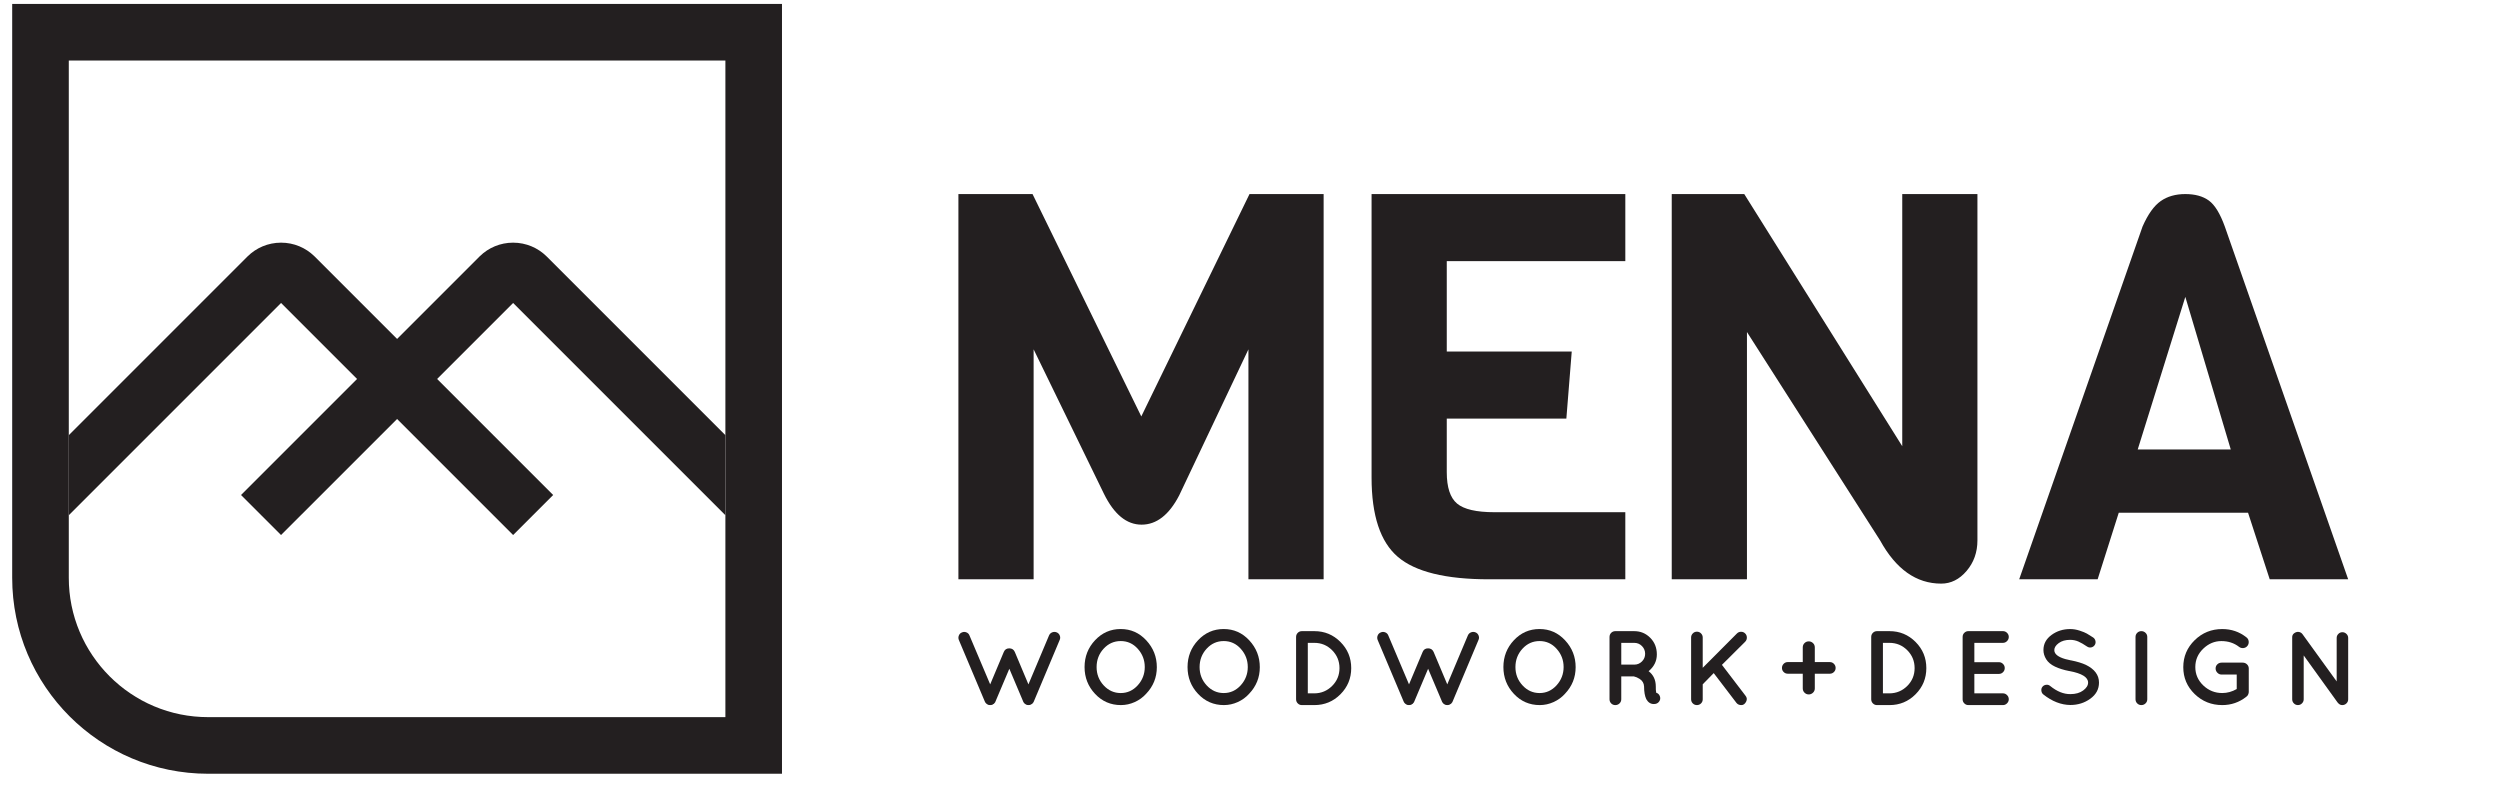
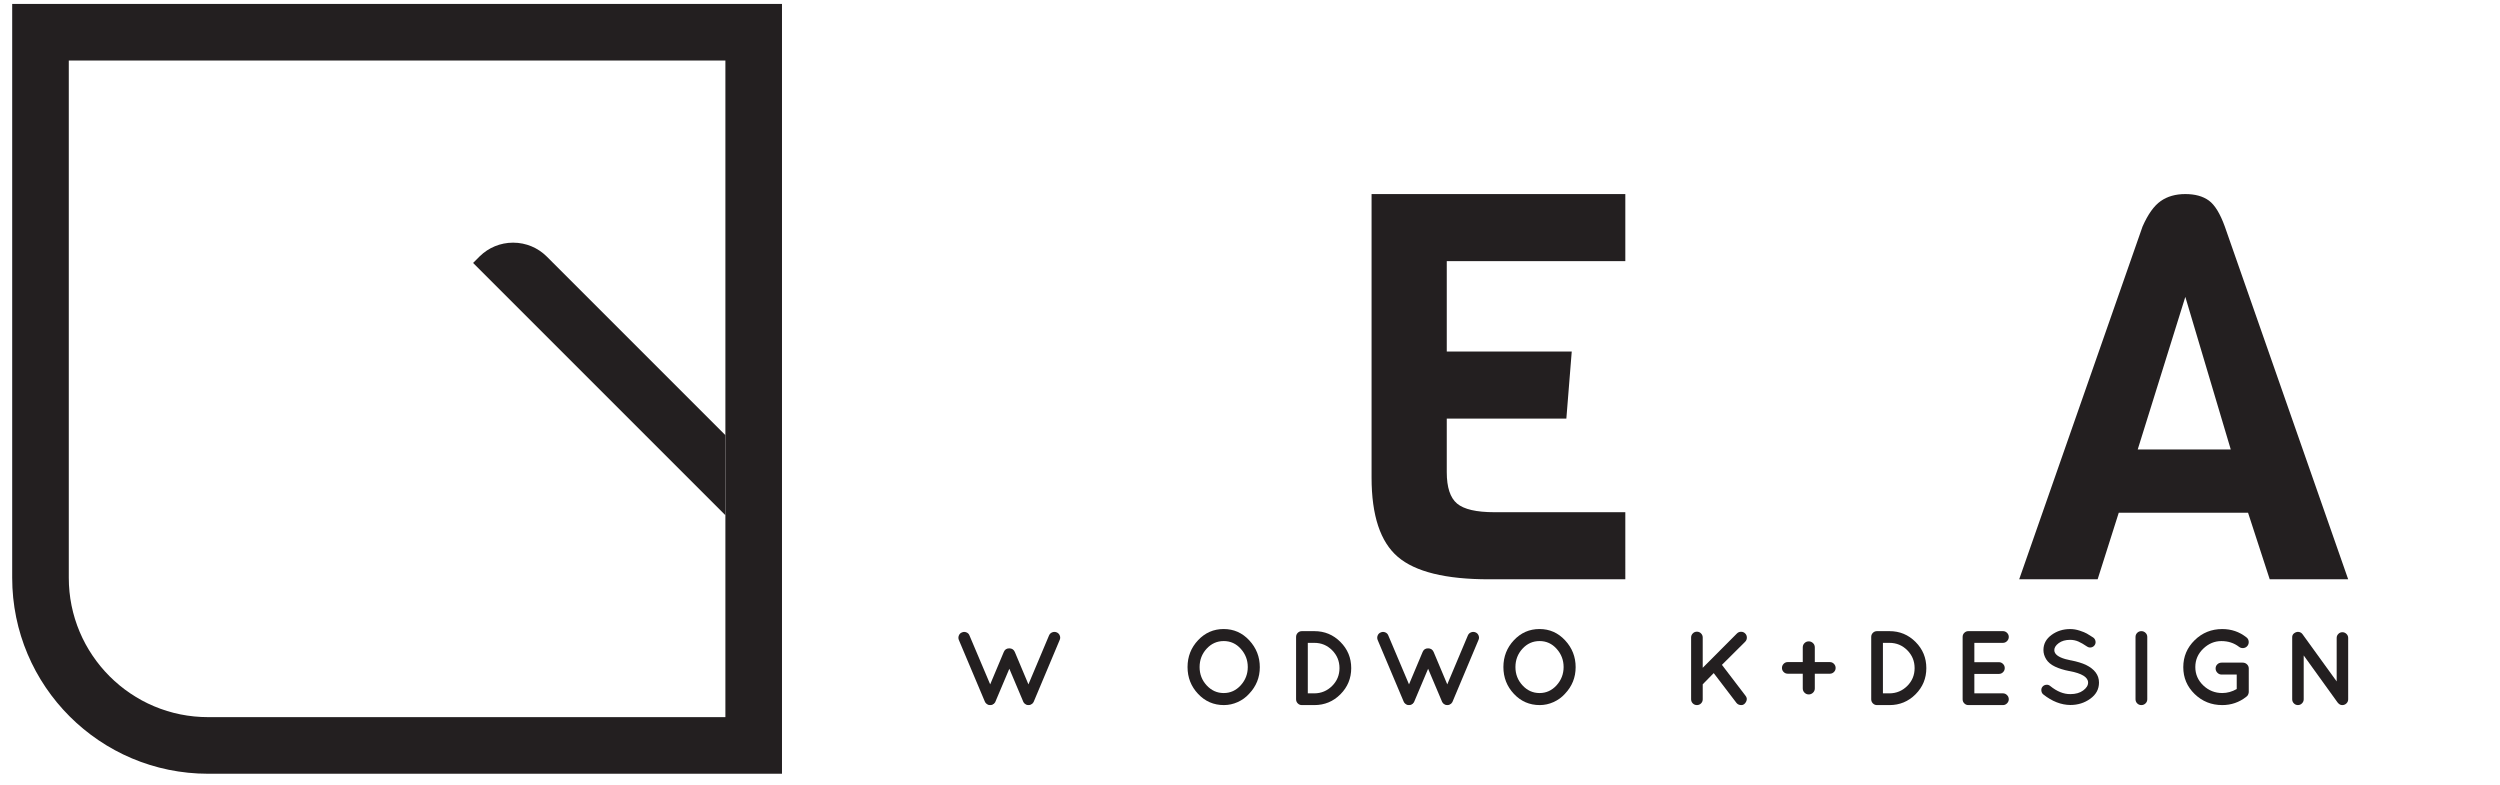
<svg xmlns="http://www.w3.org/2000/svg" version="1.1" id="Layer_1" x="0px" y="0px" width="328px" height="103px" viewBox="0 0 328 103" enable-background="new 0 0 328 103" xml:space="preserve">
  <g>
-     <path fill="#231F20" d="M41.229,33.6v0.003c-1.125-1.094-2.661-1.766-4.355-1.766c-1.714,0-3.268,0.689-4.396,1.807v-0.002   L9.026,57.094v10.504l27.849-27.849l30.447,30.446l5.252-5.25L41.229,33.6z" />
    <path fill="#231F20" d="M1.599,0.517V75.8c0,0.003,0,0.003,0,0.003c0,14.201,11.511,25.713,25.711,25.713l0,0l0,0h75.287V0.517   H1.599z M95.171,94.088H27.326c-0.005,0-0.011,0-0.015,0c-2.471,0-4.865-0.482-7.114-1.434c-1.083-0.457-2.127-1.022-3.104-1.686   c-0.969-0.652-1.882-1.406-2.711-2.236c-0.83-0.83-1.583-1.742-2.237-2.713c-0.661-0.976-1.228-2.02-1.685-3.103   c-0.951-2.249-1.434-4.644-1.434-7.114c0,0,0-0.002,0-0.004V7.943h86.146L95.171,94.088L95.171,94.088z" />
-     <path fill="#231F20" d="M62.967,33.6l-0.001,0.003c1.125-1.094,2.662-1.766,4.356-1.766c1.714,0,3.268,0.689,4.397,1.807   l-0.002-0.002l23.454,23.454v10.502L67.321,39.75L36.873,70.195l-5.251-5.25L62.967,33.6z" />
+     <path fill="#231F20" d="M62.967,33.6l-0.001,0.003c1.125-1.094,2.662-1.766,4.356-1.766c1.714,0,3.268,0.689,4.397,1.807   l-0.002-0.002l23.454,23.454v10.502L67.321,39.75l-5.251-5.25L62.967,33.6z" />
    <g>
-       <path fill="#231F20" d="M163.794,45.834l-9.087,19.167c-1.327,2.556-2.973,3.834-4.934,3.834c-1.963,0-3.609-1.351-4.935-4.048    l-9.227-18.953v30.169h-9.868V25.461h9.726l14.269,29.176l14.197-29.176h9.725v50.542h-9.866V45.834z" />
      <path fill="#231F20" d="M213.242,76.004h-17.889c-5.68,0-9.664-0.98-11.959-2.945c-2.295-1.961-3.444-5.429-3.444-10.398V25.461    h33.292v8.802h-23.426v11.854h16.397l-0.707,8.804h-15.69v7.026c0,1.99,0.449,3.361,1.349,4.119    c0.899,0.756,2.532,1.135,4.899,1.135h17.178V76.004L213.242,76.004z" />
-       <path fill="#231F20" d="M259.439,25.461v45.434c0,1.561-0.475,2.898-1.42,4.01c-0.947,1.111-2.058,1.666-3.332,1.666    c-3.271,0-5.939-1.889-8.022-5.676L229.2,43.562v32.441h-9.868V25.461h9.514l20.729,33.081V25.461H259.439z" />
      <path fill="#231F20" d="M308.08,76.004h-10.293l-2.842-8.73H277.98l-2.77,8.73h-10.292l16.185-46.284    c0.709-1.609,1.5-2.72,2.381-3.336c0.875-0.616,1.953-0.923,3.229-0.923s2.307,0.283,3.09,0.852    c0.779,0.568,1.475,1.703,2.092,3.407L308.08,76.004z M292.675,58.967l-5.961-20.017l-6.245,20.017H292.675z" />
    </g>
    <g>
      <path fill="#231F20" d="M130.329,92.367l-0.11,0.085h-0.014c-0.028,0-0.069,0.014-0.125,0.041h-0.041    c-0.028,0.009-0.071,0.014-0.132,0.014c-0.062,0-0.103-0.005-0.132-0.014h-0.042c-0.055-0.019-0.087-0.029-0.096-0.033    c-0.009-0.006-0.026-0.013-0.048-0.021c-0.023-0.012-0.057-0.033-0.104-0.071h-0.015c-0.037-0.026-0.074-0.06-0.11-0.103    c-0.038-0.043-0.064-0.072-0.083-0.09v-0.015c-0.01-0.009-0.021-0.029-0.036-0.062c-0.012-0.033-0.024-0.054-0.034-0.062    l-3.409-8.081c-0.075-0.194-0.073-0.39,0.007-0.582c0.078-0.194,0.214-0.328,0.409-0.401c0.184-0.084,0.374-0.086,0.573-0.008    c0.199,0.078,0.336,0.215,0.409,0.409l2.717,6.418l1.788-4.257c0.129-0.312,0.368-0.471,0.714-0.471s0.589,0.158,0.728,0.471    l1.788,4.257l2.702-6.418c0.084-0.194,0.222-0.331,0.416-0.409c0.196-0.078,0.389-0.078,0.583,0    c0.194,0.078,0.331,0.219,0.41,0.415c0.078,0.199,0.075,0.392-0.007,0.576l-3.396,8.081c-0.018,0.072-0.069,0.146-0.152,0.22    c0,0.011-0.004,0.024-0.014,0.042c-0.038,0.02-0.07,0.042-0.097,0.068h-0.014l-0.125,0.085h-0.015    c-0.009,0-0.017,0.002-0.026,0.008c-0.009,0.004-0.041,0.017-0.097,0.033h-0.029c-0.026,0.009-0.07,0.014-0.13,0.014    s-0.104-0.005-0.132-0.014h-0.042c-0.054-0.019-0.086-0.029-0.096-0.033c-0.01-0.006-0.026-0.009-0.049-0.017    c-0.022-0.002-0.058-0.028-0.103-0.076h-0.014c-0.083-0.053-0.144-0.119-0.181-0.191c-0.037-0.02-0.065-0.064-0.082-0.139    l-1.816-4.297l-1.817,4.297c-0.008,0.027-0.027,0.068-0.054,0.124l-0.097,0.096c0,0.011-0.006,0.024-0.015,0.042    c-0.018,0.01-0.046,0.034-0.083,0.068H130.329z" />
-       <path fill="#231F20" d="M143.674,91.037c-0.918-0.979-1.38-2.15-1.38-3.52c0-1.367,0.461-2.541,1.38-3.521    c0.919-0.978,2.04-1.468,3.361-1.468c1.321,0,2.441,0.494,3.361,1.49c0.92,0.992,1.38,2.162,1.38,3.513    c0,1.349-0.468,2.512-1.401,3.489c-0.417,0.465-0.914,0.826-1.497,1.09c-0.581,0.264-1.188,0.396-1.816,0.396    C145.722,92.507,144.593,92.018,143.674,91.037z M143.874,87.52c0,0.933,0.31,1.733,0.928,2.402    c0.621,0.671,1.367,1.006,2.239,1.006c0.873,0,1.617-0.341,2.231-1.018c0.615-0.682,0.921-1.479,0.921-2.393    c0-0.916-0.305-1.711-0.914-2.392c-0.61-0.681-1.357-1.019-2.239-1.019s-1.632,0.334-2.246,1.004    C144.18,85.781,143.874,86.584,143.874,87.52z" />
      <path fill="#231F20" d="M157.187,91.037c-0.921-0.979-1.381-2.15-1.381-3.52c0-1.367,0.46-2.541,1.381-3.521    c0.918-0.978,2.04-1.468,3.36-1.468c1.321,0,2.441,0.494,3.362,1.49c0.917,0.992,1.378,2.162,1.378,3.513    c0,1.349-0.467,2.512-1.4,3.489c-0.414,0.465-0.914,0.826-1.496,1.09s-1.188,0.396-1.816,0.396    C159.236,92.507,158.106,92.018,157.187,91.037z M157.387,87.52c0,0.933,0.31,1.733,0.928,2.402    c0.621,0.671,1.366,1.006,2.239,1.006c0.872,0,1.617-0.341,2.231-1.018c0.614-0.682,0.923-1.479,0.923-2.393    c0-0.916-0.306-1.711-0.916-2.392c-0.609-0.681-1.356-1.019-2.238-1.019c-0.884,0-1.631,0.334-2.246,1.004    C157.695,85.783,157.387,86.584,157.387,87.52z" />
      <path fill="#231F20" d="M170.046,91.745v-8.179c0-0.211,0.074-0.393,0.222-0.539c0.146-0.148,0.328-0.221,0.541-0.221h1.635    c1.34,0,2.48,0.471,3.422,1.42c0.943,0.945,1.414,2.088,1.414,3.43c0,1.34-0.471,2.482-1.414,3.431    c-0.941,0.946-2.082,1.42-3.422,1.42h-1.635c-0.213,0-0.395-0.073-0.541-0.222C170.119,92.139,170.046,91.956,170.046,91.745z     M171.584,84.346v6.623h0.859c0.914-0.009,1.693-0.336,2.334-0.977c0.643-0.643,0.964-1.422,0.964-2.336    c0-0.915-0.321-1.696-0.964-2.344c-0.641-0.646-1.42-0.969-2.334-0.969h-0.859V84.346z" />
      <path fill="#231F20" d="M185.279,92.367l-0.11,0.085h-0.013c-0.029,0-0.069,0.014-0.124,0.041h-0.042    c-0.03,0.009-0.075,0.014-0.133,0.014c-0.062,0-0.103-0.005-0.133-0.014h-0.041c-0.057-0.019-0.088-0.029-0.097-0.033    c-0.011-0.006-0.026-0.013-0.049-0.021c-0.024-0.012-0.058-0.033-0.104-0.071h-0.014c-0.038-0.026-0.076-0.06-0.111-0.103    c-0.037-0.043-0.063-0.072-0.082-0.09v-0.015c-0.011-0.009-0.023-0.029-0.035-0.062c-0.017-0.033-0.027-0.054-0.035-0.062    l-3.41-8.081c-0.074-0.194-0.071-0.39,0.006-0.582c0.08-0.194,0.217-0.328,0.411-0.401c0.183-0.084,0.375-0.086,0.575-0.008    c0.197,0.078,0.334,0.215,0.408,0.409l2.717,6.418l1.789-4.257c0.127-0.312,0.367-0.471,0.712-0.471s0.589,0.158,0.728,0.471    l1.79,4.257l2.701-6.418c0.083-0.194,0.22-0.331,0.417-0.409c0.193-0.078,0.387-0.078,0.582,0s0.331,0.219,0.409,0.415    c0.077,0.199,0.077,0.392-0.009,0.576l-3.396,8.081c-0.019,0.072-0.067,0.146-0.151,0.22c0,0.011-0.006,0.024-0.015,0.042    c-0.036,0.02-0.069,0.042-0.097,0.068h-0.014l-0.125,0.085h-0.015c-0.009,0-0.019,0.002-0.024,0.008    c-0.012,0.004-0.043,0.017-0.098,0.033h-0.027c-0.029,0.009-0.072,0.014-0.133,0.014c-0.062,0-0.104-0.005-0.132-0.014h-0.043    c-0.055-0.019-0.085-0.029-0.096-0.033c-0.009-0.006-0.024-0.009-0.05-0.017c-0.021-0.002-0.055-0.028-0.103-0.076h-0.015    c-0.083-0.053-0.145-0.119-0.178-0.191c-0.039-0.02-0.065-0.064-0.084-0.139l-1.817-4.297l-1.813,4.297    c-0.01,0.027-0.028,0.068-0.057,0.124l-0.097,0.096c0,0.011-0.005,0.024-0.013,0.042c-0.02,0.01-0.047,0.034-0.084,0.068H185.279z    " />
      <path fill="#231F20" d="M198.625,91.037c-0.92-0.979-1.379-2.15-1.379-3.52c0-1.367,0.459-2.541,1.379-3.521    c0.919-0.978,2.038-1.468,3.361-1.468c1.32,0,2.438,0.494,3.361,1.49c0.918,0.992,1.377,2.162,1.377,3.513    c0,1.349-0.467,2.512-1.398,3.489c-0.414,0.465-0.916,0.826-1.497,1.09c-0.582,0.264-1.188,0.396-1.815,0.396    C200.674,92.507,199.544,92.018,198.625,91.037z M198.825,87.52c0,0.933,0.309,1.733,0.931,2.402    c0.618,0.671,1.362,1.006,2.238,1.006c0.872,0,1.615-0.341,2.23-1.018c0.614-0.682,0.922-1.479,0.922-2.393    c0-0.916-0.305-1.711-0.916-2.392c-0.608-0.681-1.355-1.019-2.236-1.019c-0.883,0-1.633,0.334-2.246,1.004    C199.133,85.783,198.825,86.584,198.825,87.52z" />
-       <path fill="#231F20" d="M216.298,88.059c0.63,0.48,0.943,1.15,0.943,2.01c-0.011,0.306,0.008,0.578,0.055,0.818    c0.242,0.073,0.401,0.232,0.485,0.479c0.085,0.244,0.047,0.472-0.109,0.686c-0.158,0.215-0.384,0.317-0.679,0.317h-0.015    c-0.416,0-0.744-0.212-0.983-0.636c-0.193-0.408-0.292-0.963-0.292-1.664c-0.02-0.426-0.211-0.758-0.582-0.998    c-0.241-0.157-0.499-0.268-0.773-0.332h-1.638v3.008c0,0.211-0.077,0.393-0.228,0.54c-0.153,0.147-0.34,0.222-0.551,0.222    s-0.393-0.072-0.543-0.222c-0.143-0.147-0.219-0.329-0.219-0.54v-8.178c0-0.213,0.076-0.394,0.219-0.541    c0.151-0.147,0.332-0.221,0.543-0.221h2.482c0.822,0,1.523,0.291,2.1,0.873s0.865,1.307,0.865,2.176    S217.021,87.459,216.298,88.059z M214.415,87.2c0.397,0,0.733-0.14,1.011-0.419c0.277-0.275,0.415-0.611,0.415-1.004    c0-0.391-0.138-0.729-0.415-1.012c-0.275-0.281-0.613-0.422-1.011-0.422h-1.704V87.2H214.415z" />
      <path fill="#231F20" d="M223.178,92.285c-0.148,0.148-0.33,0.222-0.541,0.222c-0.215,0-0.396-0.073-0.543-0.222    c-0.146-0.146-0.22-0.329-0.22-0.54v-8.108c0-0.203,0.073-0.382,0.22-0.531c0.147-0.152,0.327-0.229,0.543-0.229    c0.211,0,0.393,0.076,0.541,0.229c0.145,0.149,0.219,0.328,0.219,0.531v3.979l4.49-4.505c0.147-0.146,0.327-0.223,0.543-0.223    c0.209,0,0.393,0.075,0.537,0.223c0.149,0.148,0.221,0.328,0.221,0.541s-0.071,0.391-0.221,0.541l-3.05,3.035l3.08,4.033    c0.211,0.248,0.241,0.518,0.089,0.809c-0.154,0.291-0.359,0.438-0.624,0.438s-0.476-0.092-0.63-0.277l-2.993-3.922l-1.442,1.471    v1.968C223.398,91.956,223.324,92.139,223.178,92.285z" />
      <path fill="#231F20" d="M236.523,90.316v-1.926h-1.971c-0.211,0-0.391-0.074-0.537-0.223c-0.149-0.146-0.221-0.326-0.221-0.533    c0-0.209,0.071-0.389,0.221-0.541c0.146-0.152,0.326-0.228,0.537-0.228h1.971v-1.927c0-0.221,0.074-0.407,0.228-0.562    c0.153-0.151,0.338-0.228,0.556-0.228c0.215,0,0.401,0.076,0.561,0.228c0.156,0.154,0.234,0.341,0.234,0.562v1.928h1.969    c0.215,0,0.394,0.074,0.541,0.229c0.148,0.151,0.222,0.332,0.222,0.541c0,0.207-0.073,0.387-0.222,0.532    c-0.147,0.147-0.326,0.224-0.541,0.224h-1.969v1.926c0,0.222-0.078,0.408-0.234,0.56c-0.159,0.153-0.346,0.231-0.561,0.231    c-0.218,0-0.402-0.078-0.556-0.231C236.598,90.727,236.523,90.539,236.523,90.316z" />
      <path fill="#231F20" d="M245.504,91.745v-8.179c0-0.211,0.071-0.393,0.221-0.539c0.146-0.148,0.328-0.221,0.539-0.221h1.635    c1.343,0,2.481,0.471,3.424,1.42c0.945,0.945,1.412,2.088,1.412,3.43c0,1.34-0.467,2.482-1.412,3.431    c-0.942,0.946-2.081,1.42-3.424,1.42h-1.635c-0.211,0-0.393-0.073-0.539-0.222C245.575,92.139,245.504,91.956,245.504,91.745z     M247.04,84.346v6.623h0.858c0.916-0.009,1.694-0.336,2.338-0.977c0.642-0.643,0.961-1.422,0.961-2.336    c0-0.915-0.319-1.696-0.961-2.344c-0.645-0.646-1.422-0.969-2.338-0.969h-0.858V84.346z" />
      <path fill="#231F20" d="M258.255,92.507c-0.212,0-0.392-0.073-0.536-0.222c-0.152-0.146-0.222-0.329-0.222-0.54v-8.179    c0-0.211,0.069-0.393,0.222-0.539c0.145-0.148,0.324-0.221,0.536-0.221h4.533c0.204,0,0.383,0.071,0.534,0.221    c0.15,0.146,0.23,0.328,0.23,0.539c0,0.213-0.08,0.396-0.23,0.547c-0.151,0.154-0.33,0.23-0.534,0.23h-3.753v2.536h3.229    c0.201,0,0.381,0.076,0.533,0.229c0.152,0.152,0.225,0.33,0.225,0.539s-0.07,0.39-0.222,0.541    c-0.146,0.151-0.325,0.229-0.536,0.229h-3.229v2.55h3.753c0.204,0,0.383,0.076,0.534,0.229c0.15,0.152,0.23,0.334,0.23,0.541    c0,0.209-0.08,0.39-0.23,0.541c-0.151,0.152-0.33,0.229-0.534,0.229H258.3l-0.03-0.014L258.255,92.507z" />
      <path fill="#231F20" d="M273.959,89.555c0-0.701-0.812-1.205-2.439-1.511h-0.026c-0.722-0.14-1.345-0.331-1.872-0.582    c-0.525-0.249-0.911-0.569-1.159-0.963c-0.243-0.394-0.364-0.798-0.364-1.214c0-0.805,0.354-1.463,1.061-1.98    s1.521-0.773,2.447-0.773c0.406,0,0.819,0.066,1.246,0.207c0.424,0.139,0.739,0.267,0.947,0.388    c0.208,0.119,0.482,0.291,0.825,0.513c0.157,0.109,0.257,0.264,0.299,0.457s0.009,0.373-0.098,0.532    c-0.106,0.163-0.257,0.267-0.449,0.308c-0.196,0.041-0.375,0.006-0.543-0.104c-0.433-0.295-0.819-0.517-1.153-0.665    c-0.339-0.146-0.697-0.221-1.074-0.221c-0.613,0-1.11,0.142-1.5,0.427c-0.39,0.289-0.582,0.593-0.582,0.915    c0,0.158,0.039,0.291,0.111,0.402c0.26,0.426,0.956,0.744,2.092,0.957h0.029c0.776,0.156,1.412,0.352,1.911,0.582    c1.147,0.563,1.72,1.34,1.72,2.326c0,0.861-0.377,1.565-1.137,2.114c-0.756,0.55-1.632,0.825-2.618,0.825    c-1.211-0.01-2.396-0.471-3.551-1.385c-0.147-0.121-0.231-0.282-0.254-0.487c-0.022-0.202,0.022-0.376,0.146-0.524    c0.121-0.147,0.281-0.234,0.487-0.257c0.201-0.022,0.376,0.03,0.524,0.158c0.888,0.722,1.77,1.077,2.648,1.067    c0.691,0,1.254-0.16,1.682-0.479C273.744,90.27,273.959,89.925,273.959,89.555z" />
      <path fill="#231F20" d="M280.18,83.566c0-0.211,0.075-0.393,0.223-0.539c0.148-0.148,0.33-0.221,0.541-0.221    c0.213,0,0.395,0.071,0.549,0.221c0.152,0.146,0.229,0.328,0.229,0.539v8.179c0,0.211-0.076,0.394-0.229,0.54    c-0.154,0.148-0.336,0.222-0.549,0.222c-0.211,0-0.393-0.073-0.541-0.222c-0.147-0.146-0.223-0.329-0.223-0.54V83.566z" />
      <path fill="#231F20" d="M295.039,90.775c0,0.109-0.023,0.211-0.068,0.304v0.015c-0.047,0.129-0.134,0.239-0.266,0.331    c-0.924,0.722-1.971,1.082-3.145,1.082c-1.414,0-2.619-0.481-3.617-1.446c-0.998-0.967-1.496-2.142-1.496-3.527    c0-1.387,0.498-2.567,1.496-3.542c0.998-0.976,2.203-1.46,3.617-1.46c1.193,0,2.244,0.357,3.162,1.08    c0.176,0.129,0.275,0.304,0.305,0.525c0.025,0.223-0.025,0.42-0.152,0.59c-0.133,0.17-0.305,0.271-0.527,0.297    c-0.222,0.027-0.421-0.026-0.595-0.166c-0.647-0.498-1.417-0.748-2.31-0.748c-0.891,0-1.684,0.332-2.377,0.998    c-0.693,0.664-1.041,1.468-1.041,2.412c0,0.941,0.35,1.744,1.045,2.41c0.701,0.666,1.529,0.998,2.49,0.998    c0.656,0,1.291-0.177,1.898-0.525v-1.9h-1.98c-0.215,0-0.397-0.076-0.553-0.234c-0.156-0.158-0.238-0.345-0.238-0.562    c0-0.218,0.076-0.401,0.228-0.547c0.149-0.147,0.34-0.222,0.563-0.222h2.756c0.223,0,0.412,0.072,0.568,0.222    c0.157,0.146,0.236,0.333,0.236,0.555V90.775L295.039,90.775z" />
      <path fill="#231F20" d="M302.246,85.993v5.752c0,0.2-0.074,0.382-0.221,0.532c-0.148,0.154-0.325,0.229-0.534,0.229    s-0.388-0.073-0.533-0.222c-0.147-0.146-0.222-0.329-0.222-0.54V83.68c-0.018-0.269,0.072-0.472,0.27-0.609    c0.197-0.139,0.402-0.192,0.605-0.161c0.201,0.034,0.361,0.133,0.482,0.3l4.479,6.193v-5.709c0-0.202,0.072-0.379,0.222-0.527    c0.146-0.146,0.323-0.221,0.524-0.221c0.203,0,0.384,0.074,0.535,0.221c0.152,0.148,0.228,0.325,0.228,0.527v8.053    c0,0.211-0.075,0.393-0.228,0.54c-0.151,0.147-0.338,0.222-0.547,0.222c-0.213,0-0.397-0.092-0.555-0.277    c-0.039-0.035-0.061-0.063-0.07-0.082L302.246,85.993z" />
    </g>
  </g>
</svg>